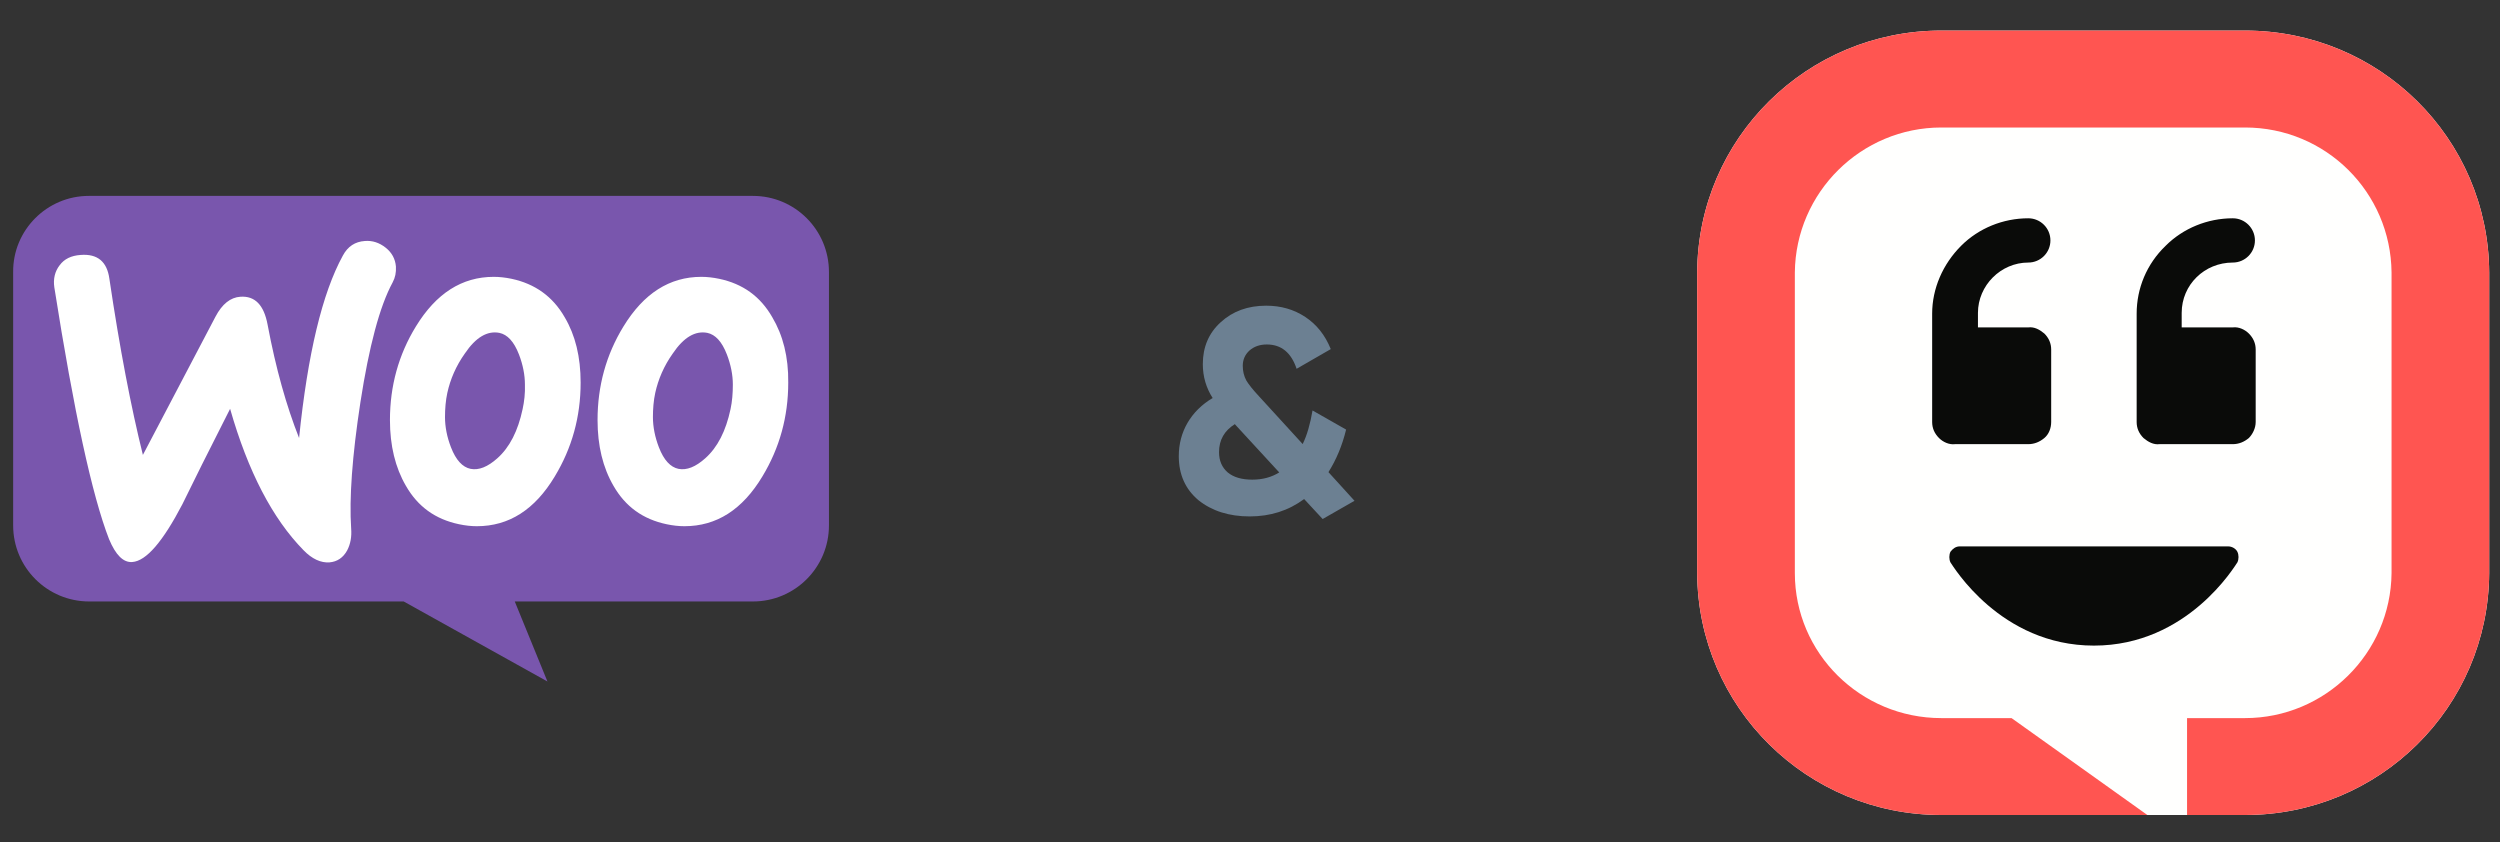
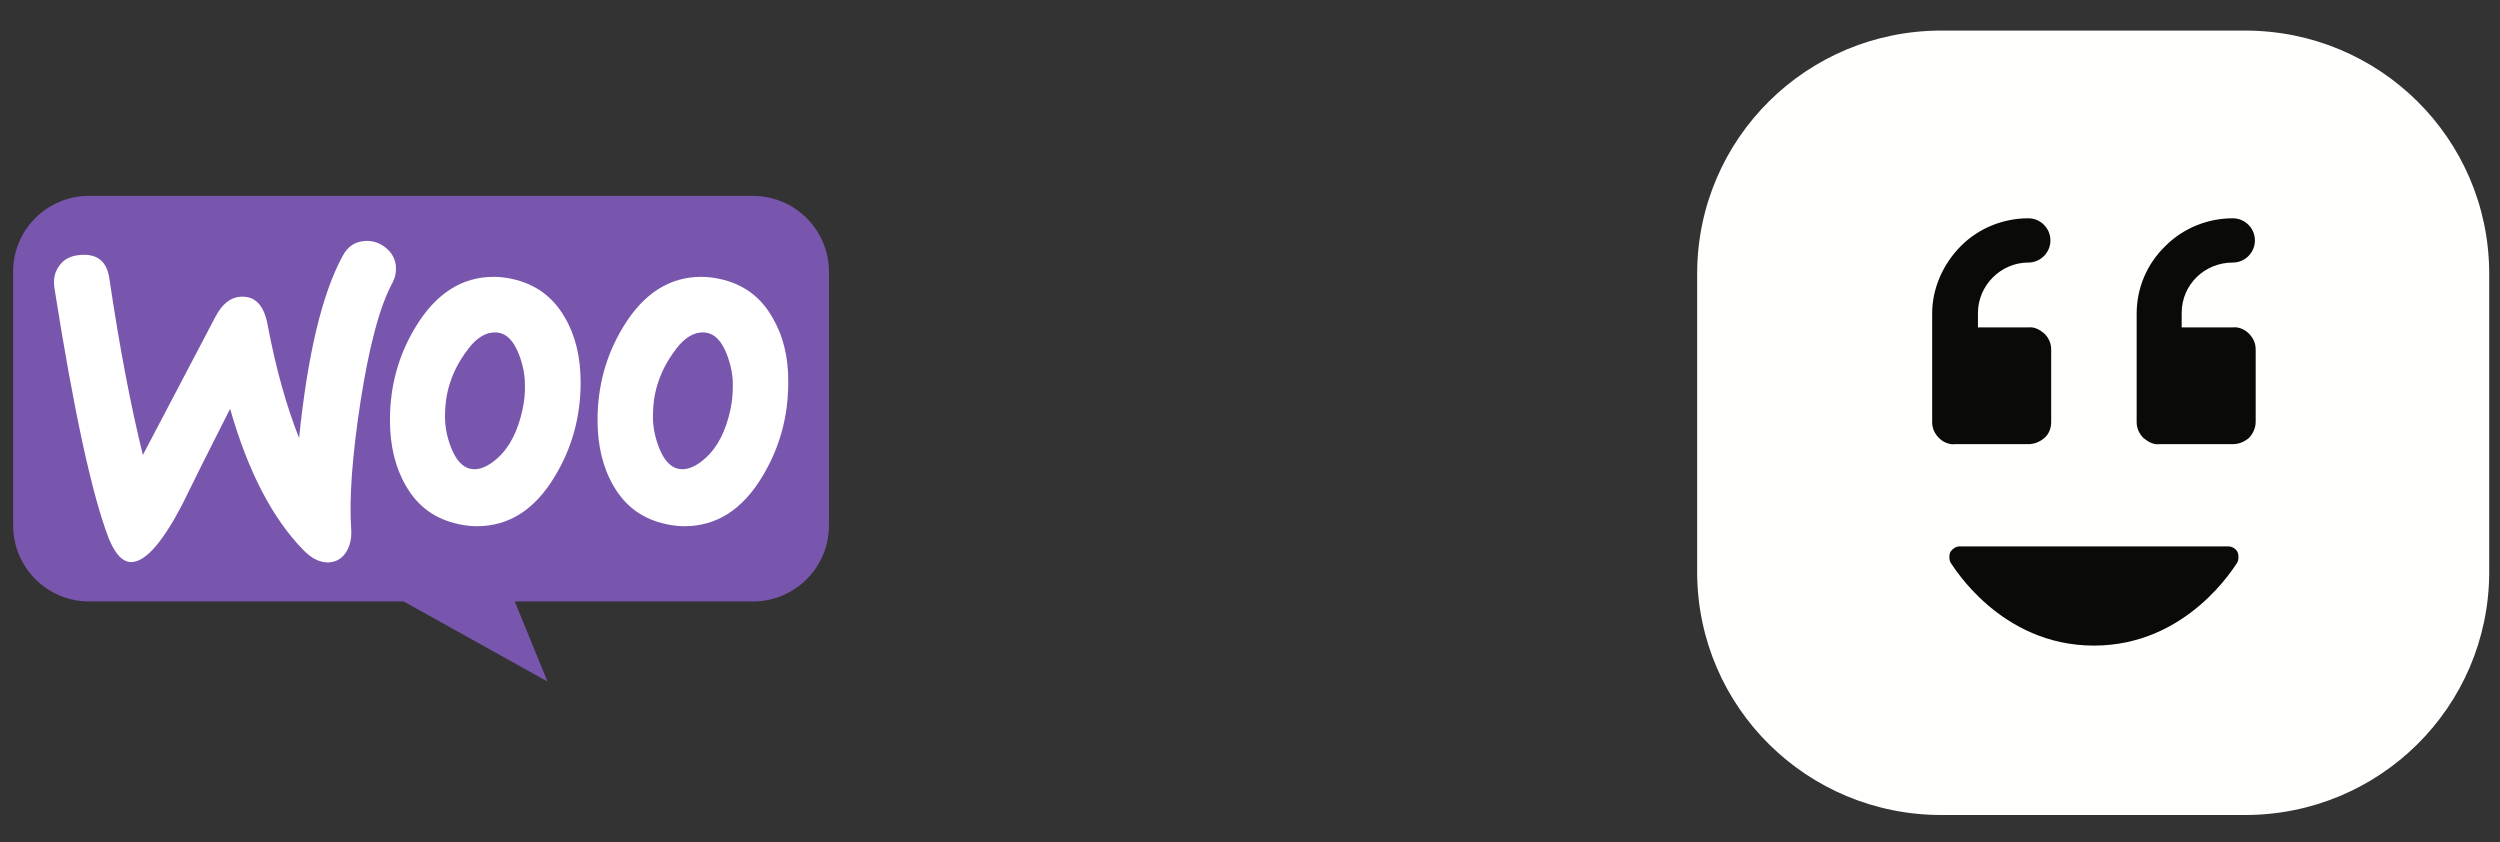
<svg xmlns="http://www.w3.org/2000/svg" width="95" height="32" viewBox="0 0 95 32" fill="none">
  <rect x="0" y="0" width="95" height="32" fill="#333333" stroke="none" />
  <g clip-path="url(#clip0_17948_12131)">
    <path d="M3.377 7.444H28.61C30.207 7.444 31.5 8.737 31.5 10.334V19.966C31.5 21.563 30.207 22.856 28.61 22.856H19.561L20.803 25.897L15.341 22.856H3.39C1.793 22.856 0.5 21.563 0.5 19.966V10.334C0.487 8.75 1.78 7.444 3.377 7.444Z" fill="#7956AD" />
    <path d="M2.267 10.079C2.443 9.839 2.708 9.713 3.061 9.688C3.703 9.637 4.069 9.94 4.157 10.595C4.548 13.229 4.976 15.46 5.43 17.287L8.189 12.032C8.441 11.553 8.757 11.301 9.135 11.276C9.689 11.238 10.029 11.591 10.168 12.334C10.483 14.01 10.886 15.434 11.365 16.644C11.693 13.443 12.247 11.137 13.028 9.713C13.217 9.36 13.495 9.184 13.86 9.158C14.15 9.133 14.415 9.222 14.654 9.411C14.893 9.6 15.02 9.839 15.045 10.129C15.057 10.356 15.02 10.545 14.919 10.734C14.427 11.641 14.024 13.166 13.696 15.283C13.381 17.337 13.268 18.938 13.344 20.084C13.369 20.399 13.318 20.676 13.192 20.916C13.041 21.193 12.814 21.344 12.524 21.37C12.197 21.395 11.857 21.244 11.529 20.903C10.357 19.706 9.424 17.917 8.744 15.535C7.925 17.148 7.32 18.358 6.929 19.164C6.186 20.588 5.556 21.319 5.026 21.357C4.686 21.382 4.396 21.092 4.144 20.488C3.502 18.837 2.809 15.648 2.065 10.923C2.015 10.595 2.09 10.305 2.267 10.079ZM29.348 12.057C28.894 11.263 28.226 10.784 27.331 10.595C27.092 10.545 26.865 10.52 26.651 10.52C25.441 10.52 24.458 11.15 23.689 12.41C23.034 13.481 22.707 14.665 22.707 15.963C22.707 16.934 22.908 17.765 23.311 18.459C23.765 19.253 24.433 19.731 25.328 19.92C25.567 19.971 25.794 19.996 26.008 19.996C27.23 19.996 28.213 19.366 28.97 18.106C29.625 17.022 29.953 15.837 29.953 14.54C29.965 13.557 29.751 12.737 29.348 12.057ZM27.76 15.548C27.583 16.379 27.268 16.997 26.802 17.413C26.437 17.74 26.096 17.879 25.781 17.816C25.479 17.753 25.227 17.488 25.038 16.997C24.887 16.606 24.811 16.215 24.811 15.85C24.811 15.535 24.836 15.22 24.899 14.93C25.013 14.414 25.227 13.909 25.567 13.431C25.983 12.813 26.424 12.561 26.878 12.649C27.18 12.712 27.432 12.977 27.621 13.468C27.772 13.859 27.848 14.25 27.848 14.615C27.848 14.943 27.823 15.258 27.76 15.548ZM21.459 12.057C21.005 11.263 20.325 10.784 19.443 10.595C19.203 10.545 18.977 10.52 18.762 10.52C17.552 10.52 16.57 11.15 15.801 12.41C15.146 13.481 14.818 14.665 14.818 15.963C14.818 16.934 15.02 17.765 15.423 18.459C15.876 19.253 16.544 19.731 17.439 19.92C17.678 19.971 17.905 19.996 18.12 19.996C19.342 19.996 20.325 19.366 21.081 18.106C21.736 17.022 22.064 15.837 22.064 14.54C22.064 13.557 21.862 12.737 21.459 12.057ZM19.859 15.548C19.682 16.379 19.367 16.997 18.901 17.413C18.535 17.74 18.195 17.879 17.88 17.816C17.578 17.753 17.326 17.488 17.137 16.997C16.985 16.606 16.91 16.215 16.91 15.85C16.91 15.535 16.935 15.22 16.998 14.93C17.111 14.414 17.326 13.909 17.666 13.431C18.082 12.813 18.523 12.561 18.976 12.649C19.279 12.712 19.531 12.977 19.72 13.468C19.871 13.859 19.947 14.25 19.947 14.615C19.959 14.943 19.922 15.258 19.859 15.548Z" fill="white" />
  </g>
-   <path d="M50.481 17.941L51.471 19.03L50.261 19.723L49.557 18.964C48.963 19.404 48.274 19.624 47.489 19.624C46.705 19.624 46.056 19.418 45.542 19.008C45.044 18.59 44.794 18.032 44.794 17.336C44.794 16.874 44.904 16.452 45.124 16.071C45.352 15.682 45.671 15.367 46.081 15.125C45.832 14.736 45.707 14.307 45.707 13.838C45.707 13.185 45.935 12.653 46.389 12.243C46.844 11.825 47.42 11.616 48.116 11.616C48.674 11.616 49.169 11.759 49.601 12.045C50.034 12.331 50.357 12.738 50.569 13.266L49.271 14.014C49.066 13.398 48.688 13.09 48.138 13.09C47.874 13.09 47.654 13.167 47.478 13.321C47.31 13.475 47.225 13.669 47.225 13.904C47.225 14.102 47.269 14.285 47.357 14.454C47.453 14.615 47.618 14.82 47.852 15.07L49.502 16.874C49.664 16.544 49.788 16.118 49.876 15.598L51.152 16.324C51.006 16.925 50.782 17.464 50.481 17.941ZM47.588 18.227C47.977 18.227 48.318 18.135 48.611 17.952L46.95 16.148C46.936 16.133 46.928 16.122 46.928 16.115C46.525 16.364 46.323 16.72 46.323 17.182C46.323 17.504 46.433 17.761 46.653 17.952C46.873 18.135 47.185 18.227 47.588 18.227Z" fill="#6C8092" />
  <path d="M85.311 30.97C90.415 30.97 94.561 26.882 94.59 21.778V10.354C94.561 5.251 90.415 1.162 85.311 1.162H73.771C68.668 1.162 64.521 5.251 64.492 10.354V21.778C64.521 26.882 68.668 30.97 73.771 30.97H85.311Z" fill="#FFFFFE" />
  <path d="M81.193 11.919V16.037C81.193 16.269 81.28 16.472 81.454 16.646C81.628 16.791 81.831 16.907 82.063 16.878H84.846C85.078 16.878 85.281 16.791 85.455 16.646C85.6 16.501 85.716 16.269 85.716 16.037V13.282C85.716 13.05 85.629 12.847 85.455 12.673C85.31 12.528 85.078 12.412 84.846 12.441H82.904V11.89C82.904 10.818 83.773 9.977 84.846 9.977C85.31 9.977 85.687 9.6 85.687 9.136C85.687 8.672 85.31 8.295 84.846 8.295C83.889 8.295 82.962 8.672 82.295 9.339C81.57 10.035 81.193 10.963 81.193 11.919ZM73.422 11.919V16.037C73.422 16.269 73.509 16.472 73.683 16.646C73.828 16.791 74.06 16.907 74.292 16.878H77.075C77.307 16.878 77.51 16.791 77.684 16.646C77.858 16.501 77.945 16.269 77.945 16.037V13.282C77.945 13.05 77.858 12.847 77.684 12.673C77.51 12.528 77.307 12.412 77.075 12.441H75.162V11.89C75.162 10.847 76.031 9.977 77.075 9.977C77.539 9.977 77.916 9.6 77.916 9.136C77.916 8.672 77.539 8.295 77.075 8.295C76.118 8.295 75.191 8.672 74.524 9.339C73.828 10.035 73.422 10.963 73.422 11.919ZM74.466 20.763C74.321 20.763 74.205 20.85 74.118 20.966C74.06 21.082 74.06 21.256 74.118 21.372C74.205 21.488 76.002 24.533 79.569 24.533C83.136 24.533 84.933 21.488 85.02 21.372C85.078 21.256 85.078 21.082 85.02 20.966C84.962 20.85 84.817 20.763 84.672 20.763H74.466Z" fill="#0A0B09" />
-   <path d="M73.771 1.162C68.668 1.162 64.521 5.251 64.492 10.354V21.778C64.521 26.882 68.668 30.97 73.771 30.97H81.6L76.439 27.288H73.771C70.697 27.288 68.204 24.823 68.204 21.778V10.354C68.233 7.309 70.726 4.845 73.771 4.845H85.311C88.385 4.845 90.85 7.309 90.879 10.354V21.778C90.85 24.823 88.356 27.288 85.311 27.288H83.108V30.97H85.311C90.415 30.97 94.561 26.882 94.59 21.778V10.354C94.561 5.251 90.415 1.162 85.311 1.162H73.771Z" fill="#FF5551" />
  <defs>
    <clipPath id="clip0_17948_12131">
      <rect width="31" height="31" fill="white" transform="translate(0.5 0.47)" />
    </clipPath>
  </defs>
</svg>